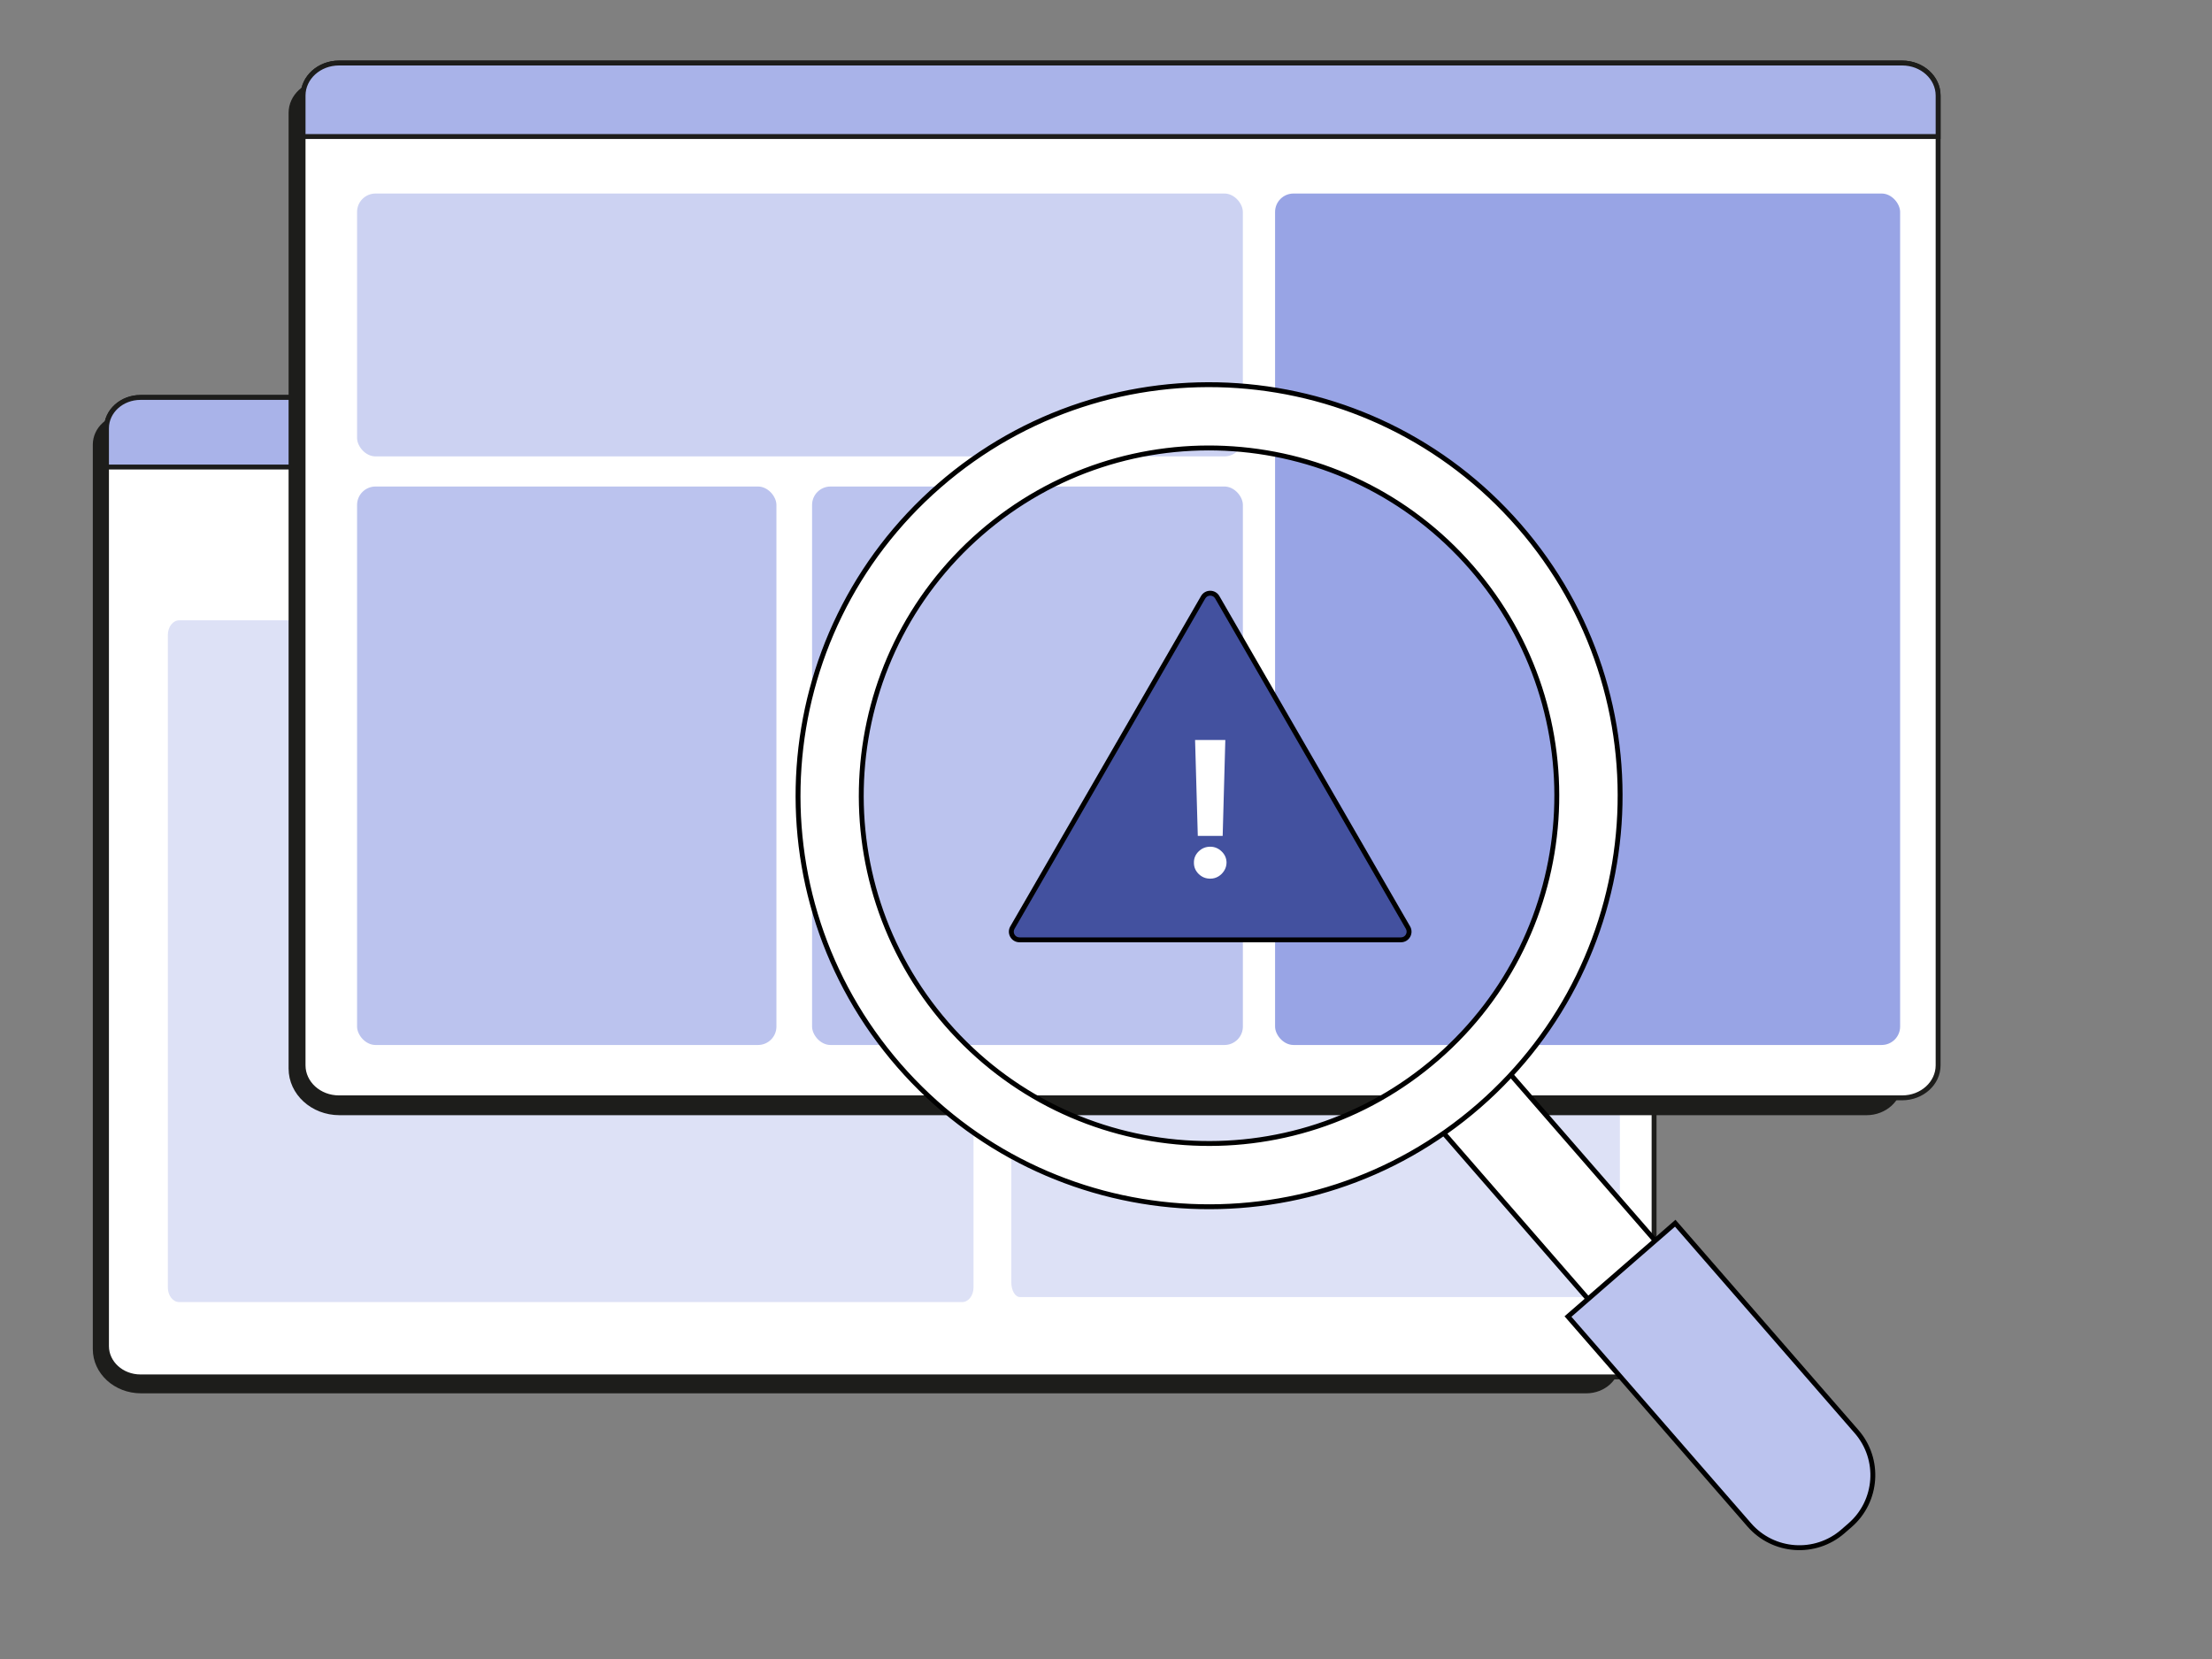
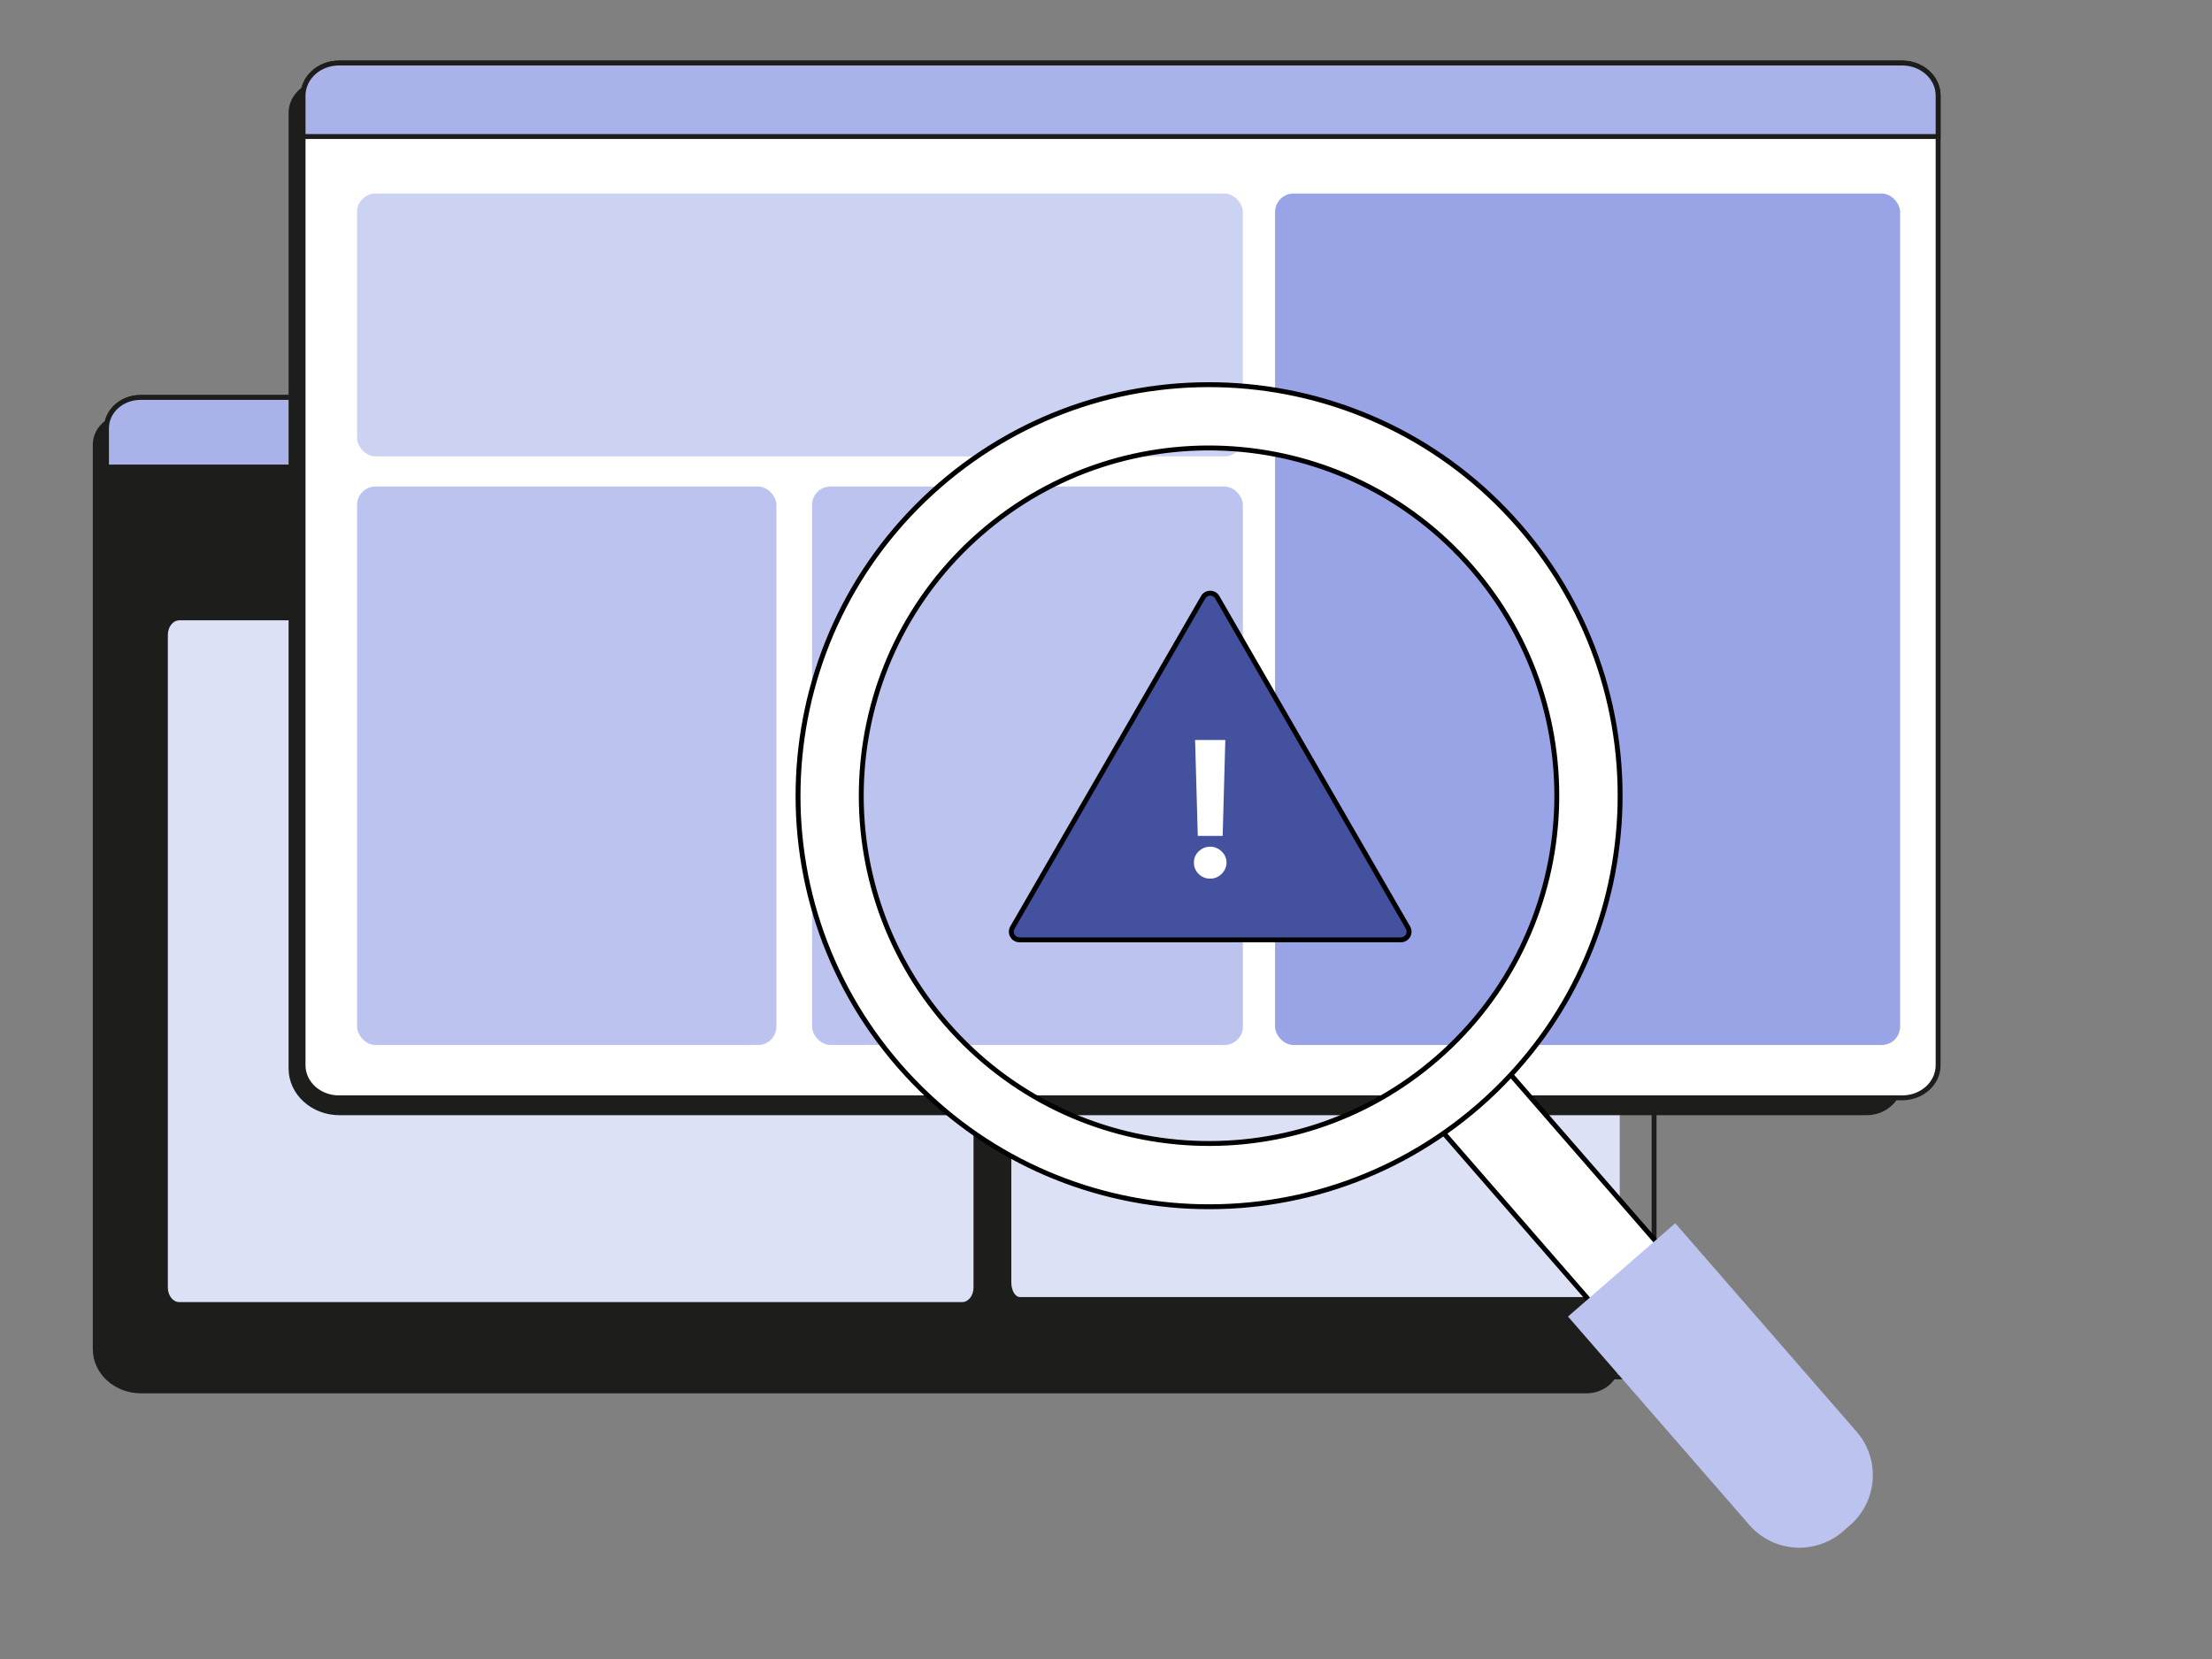
<svg xmlns="http://www.w3.org/2000/svg" width="240" height="180" viewBox="0 0 240 180" fill="none">
  <rect x="0" y="0" width="240" height="180" fill="#808080" stroke="none" />
  <path d="M69.359 29.405C69.359 36.492 63.614 42.237 56.527 42.237C49.44 42.237 43.695 36.492 43.695 29.405C43.695 22.318 49.44 16.573 56.527 16.573C63.614 16.573 69.359 22.318 69.359 29.405Z" fill="#D9D9D9" />
  <path d="M13.708 44.903H172.118C174.128 44.903 175.76 46.399 175.76 48.242V147.835C175.76 149.678 174.128 151.174 172.118 151.174H15.296C12.411 151.174 10.07 149.027 10.07 146.383V48.242C10.07 46.399 11.702 44.903 13.713 44.903H13.708Z" fill="#1D1D1B" />
-   <path d="M175.775 43.122H15.246C13.209 43.122 11.555 44.618 11.555 46.461V146.053C11.555 147.897 13.209 149.392 15.246 149.392H175.775C177.812 149.392 179.466 147.897 179.466 146.053V46.461C179.466 44.618 177.812 43.122 175.775 43.122Z" fill="white" />
  <path fill-rule="evenodd" clip-rule="evenodd" d="M11.289 46.461C11.289 44.447 13.088 42.856 15.245 42.856H175.775C177.933 42.856 179.731 44.447 179.731 46.461V146.053C179.731 148.068 177.933 149.658 175.775 149.658H15.245C13.088 149.658 11.289 148.068 11.289 146.053V46.461ZM15.245 43.387C13.33 43.387 11.82 44.789 11.82 46.461V146.053C11.82 147.726 13.33 149.127 15.245 149.127H175.775C177.691 149.127 179.2 147.726 179.2 146.053V46.461C179.2 44.789 177.691 43.387 175.775 43.387H15.245Z" fill="#1D1D1B" />
  <path d="M15.246 43.122H175.775C177.812 43.122 179.466 44.618 179.466 46.461V50.671H11.555V46.461C11.555 44.618 13.209 43.122 15.246 43.122Z" fill="#A9B3E9" />
  <path fill-rule="evenodd" clip-rule="evenodd" d="M15.245 43.387C13.33 43.387 11.82 44.789 11.82 46.461V50.405H179.2V46.461C179.2 44.789 177.691 43.387 175.775 43.387H15.245ZM11.289 46.461C11.289 44.447 13.088 42.856 15.245 42.856H175.775C177.933 42.856 179.731 44.447 179.731 46.461V50.936H11.289V46.461Z" fill="#1D1D1B" />
  <path d="M104.39 67.305H19.447C18.764 67.305 18.211 68.015 18.211 68.891V139.69C18.211 140.566 18.764 141.276 19.447 141.276H104.39C105.073 141.276 105.626 140.566 105.626 139.69V68.891C105.626 68.015 105.073 67.305 104.39 67.305Z" fill="#DDE1F6" />
  <path d="M90.211 92.972C93.525 92.972 96.212 89.526 96.212 85.274C96.212 81.023 93.525 77.576 90.211 77.576C86.897 77.576 84.211 81.023 84.211 85.274C84.211 89.526 86.897 92.972 90.211 92.972Z" fill="#7CDDCB" />
  <path fill-rule="evenodd" clip-rule="evenodd" d="M90.211 77.918C87.044 77.918 84.476 81.212 84.476 85.275C84.476 89.338 87.044 92.632 90.211 92.632C93.379 92.632 95.946 89.338 95.946 85.275C95.946 81.212 93.379 77.918 90.211 77.918ZM83.945 85.275C83.945 80.835 86.751 77.236 90.211 77.236C93.672 77.236 96.477 80.835 96.477 85.275C96.477 89.715 93.672 93.314 90.211 93.314C86.751 93.314 83.945 89.715 83.945 85.275Z" fill="black" />
  <path d="M174.823 66.756H110.66C110.145 66.756 109.727 67.466 109.727 68.342V139.142C109.727 140.017 110.145 140.728 110.66 140.728H174.823C175.339 140.728 175.757 140.017 175.757 139.142V68.342C175.757 67.466 175.339 66.756 174.823 66.756Z" fill="#DDE1F6" />
  <path d="M164.111 92.423C166.614 92.423 168.643 88.977 168.643 84.725C168.643 80.474 166.614 77.027 164.111 77.027C161.607 77.027 159.578 80.474 159.578 84.725C159.578 88.977 161.607 92.423 164.111 92.423Z" fill="#7CDDCB" />
  <path fill-rule="evenodd" clip-rule="evenodd" d="M164.116 77.369C161.723 77.369 159.784 80.663 159.784 84.726C159.784 88.789 161.723 92.083 164.116 92.083C166.508 92.083 168.448 88.789 168.448 84.726C168.448 80.663 166.508 77.369 164.116 77.369ZM159.383 84.726C159.383 80.287 161.502 76.688 164.116 76.688C166.73 76.688 168.849 80.287 168.849 84.726C168.849 89.166 166.73 92.765 164.116 92.765C161.502 92.765 159.383 89.166 159.383 84.726Z" fill="black" />
  <path d="M83.675 54.484H55.819C55.651 54.484 55.516 54.62 55.516 54.788V58.224C55.516 58.391 55.651 58.527 55.819 58.527H83.675C83.842 58.527 83.978 58.391 83.978 58.224V54.788C83.978 54.62 83.842 54.484 83.675 54.484Z" fill="#B589ED" />
  <path fill-rule="evenodd" clip-rule="evenodd" d="M55.819 54.751C55.798 54.751 55.781 54.768 55.781 54.789V58.224C55.781 58.245 55.798 58.263 55.819 58.263H83.674C83.695 58.263 83.713 58.245 83.713 58.224V54.789C83.713 54.768 83.695 54.751 83.674 54.751H55.819ZM55.25 54.789C55.25 54.474 55.505 54.22 55.819 54.22H83.674C83.989 54.22 84.243 54.474 84.243 54.789V58.224C84.243 58.539 83.989 58.794 83.674 58.794H55.819C55.505 58.794 55.25 58.539 55.25 58.224V54.789Z" fill="black" />
-   <path d="M120.784 54.484H92.928C92.761 54.484 92.625 54.62 92.625 54.788V58.224C92.625 58.391 92.761 58.527 92.928 58.527H120.784C120.952 58.527 121.088 58.391 121.088 58.224V54.788C121.088 54.62 120.952 54.484 120.784 54.484Z" fill="#B589ED" />
+   <path d="M120.784 54.484H92.928C92.761 54.484 92.625 54.62 92.625 54.788V58.224C92.625 58.391 92.761 58.527 92.928 58.527H120.784C120.952 58.527 121.088 58.391 121.088 58.224C121.088 54.62 120.952 54.484 120.784 54.484Z" fill="#B589ED" />
  <path fill-rule="evenodd" clip-rule="evenodd" d="M92.928 54.751C92.907 54.751 92.89 54.768 92.89 54.789V58.224C92.89 58.245 92.907 58.263 92.928 58.263H120.784C120.805 58.263 120.822 58.245 120.822 58.224V54.789C120.822 54.768 120.805 54.751 120.784 54.751H92.928ZM92.359 54.789C92.359 54.474 92.614 54.22 92.928 54.22H120.784C121.098 54.22 121.353 54.474 121.353 54.789V58.224C121.353 58.539 121.098 58.794 120.784 58.794H92.928C92.614 58.794 92.359 58.539 92.359 58.224V54.789Z" fill="black" />
  <path d="M157.901 54.484H130.046C129.878 54.484 129.742 54.62 129.742 54.788V58.224C129.742 58.391 129.878 58.527 130.046 58.527H157.901C158.069 58.527 158.205 58.391 158.205 58.224V54.788C158.205 54.62 158.069 54.484 157.901 54.484Z" fill="#B589ED" />
  <path fill-rule="evenodd" clip-rule="evenodd" d="M130.046 54.751C130.025 54.751 130.008 54.768 130.008 54.789V58.224C130.008 58.245 130.025 58.263 130.046 58.263H157.901C157.922 58.263 157.939 58.245 157.939 58.224V54.789C157.939 54.768 157.922 54.751 157.901 54.751H130.046ZM129.477 54.789C129.477 54.474 129.731 54.22 130.046 54.22H157.901C158.215 54.22 158.47 54.474 158.47 54.789V58.224C158.47 58.539 158.215 58.794 157.901 58.794H130.046C129.731 58.794 129.477 58.539 129.477 58.224V54.789Z" fill="black" />
  <path d="M169.266 54.484H161.827C161.659 54.484 161.523 54.62 161.523 54.788V58.224C161.523 58.391 161.659 58.527 161.827 58.527H169.266C169.434 58.527 169.57 58.391 169.57 58.224V54.788C169.57 54.62 169.434 54.484 169.266 54.484Z" fill="#B589ED" />
  <path fill-rule="evenodd" clip-rule="evenodd" d="M161.827 54.751C161.806 54.751 161.789 54.768 161.789 54.789V58.224C161.789 58.245 161.806 58.263 161.827 58.263H169.266C169.287 58.263 169.304 58.245 169.304 58.224V54.789C169.304 54.768 169.287 54.751 169.266 54.751H161.827ZM161.258 54.789C161.258 54.474 161.513 54.22 161.827 54.22H169.266C169.58 54.22 169.835 54.474 169.835 54.789V58.224C169.835 58.539 169.58 58.794 169.266 58.794H161.827C161.513 58.794 161.258 58.539 161.258 58.224V54.789Z" fill="black" />
  <path d="M169.389 67.228H111.602V96.056H169.389V67.228Z" fill="#F2E2FF" />
  <path fill-rule="evenodd" clip-rule="evenodd" d="M111.336 66.964H169.654V96.323H111.336V66.964ZM111.867 67.495V95.791H169.123V67.495H111.867Z" fill="#CCD2F2" />
  <path d="M168.663 100.754H112.327C111.927 100.754 111.602 101.079 111.602 101.48V104.929C111.602 105.33 111.927 105.655 112.327 105.655H168.663C169.064 105.655 169.389 105.33 169.389 104.929V101.48C169.389 101.079 169.064 100.754 168.663 100.754Z" fill="#2C2D34" />
  <path fill-rule="evenodd" clip-rule="evenodd" d="M112.327 101.02C112.073 101.02 111.867 101.226 111.867 101.481V104.93C111.867 105.184 112.073 105.39 112.327 105.39H168.663C168.917 105.39 169.123 105.184 169.123 104.93V101.481C169.123 101.226 168.917 101.02 168.663 101.02H112.327ZM111.336 101.481C111.336 100.933 111.78 100.489 112.327 100.489H168.663C169.21 100.489 169.654 100.933 169.654 101.481V104.93C169.654 105.477 169.21 105.921 168.663 105.921H112.327C111.78 105.921 111.336 105.477 111.336 104.93V101.481Z" fill="#CCD2F2" />
  <path d="M168.663 109.574H112.327C111.927 109.574 111.602 109.899 111.602 110.3V113.749C111.602 114.15 111.927 114.475 112.327 114.475H168.663C169.064 114.475 169.389 114.15 169.389 113.749V110.3C169.389 109.899 169.064 109.574 168.663 109.574Z" fill="#2C2D34" />
  <path fill-rule="evenodd" clip-rule="evenodd" d="M112.327 109.841C112.073 109.841 111.867 110.047 111.867 110.301V113.75C111.867 114.004 112.073 114.21 112.327 114.21H168.663C168.917 114.21 169.123 114.004 169.123 113.75V110.301C169.123 110.047 168.917 109.841 168.663 109.841H112.327ZM111.336 110.301C111.336 109.753 111.78 109.31 112.327 109.31H168.663C169.21 109.31 169.654 109.753 169.654 110.301V113.75C169.654 114.297 169.21 114.741 168.663 114.741H112.327C111.78 114.741 111.336 114.297 111.336 113.75V110.301Z" fill="#CCD2F2" />
  <path d="M35.156 8.721H202.518C204.642 8.721 206.366 10.301 206.366 12.248V117.469C206.366 119.417 204.642 120.997 202.518 120.997H36.834C33.785 120.997 31.312 118.729 31.312 115.936V12.248C31.312 10.301 33.037 8.721 35.161 8.721H35.156Z" fill="#1D1D1B" />
  <path d="M206.384 6.838H36.782C34.63 6.838 32.883 8.418 32.883 10.366V115.587C32.883 117.534 34.63 119.114 36.782 119.114H206.384C208.536 119.114 210.284 117.534 210.284 115.587V10.366C210.284 8.418 208.536 6.838 206.384 6.838Z" fill="white" />
  <path fill-rule="evenodd" clip-rule="evenodd" d="M32.617 10.366C32.617 8.248 34.509 6.573 36.782 6.573H206.384C208.657 6.573 210.549 8.248 210.549 10.366V115.587C210.549 117.706 208.657 119.381 206.384 119.381H36.782C34.509 119.381 32.617 117.706 32.617 115.587V10.366ZM36.782 7.104C34.751 7.104 33.148 8.59 33.148 10.366V115.587C33.148 117.364 34.751 118.85 36.782 118.85H206.384C208.415 118.85 210.018 117.364 210.018 115.587V10.366C210.018 8.59 208.415 7.104 206.384 7.104H36.782Z" fill="#1D1D1B" />
  <path d="M36.782 6.838H206.384C208.536 6.838 210.284 8.418 210.284 10.366V14.813H32.883V10.366C32.883 8.418 34.63 6.838 36.782 6.838Z" fill="#A9B3E9" />
  <path fill-rule="evenodd" clip-rule="evenodd" d="M36.782 7.104C34.751 7.104 33.148 8.59 33.148 10.366V14.549H210.018V10.366C210.018 8.59 208.415 7.104 206.384 7.104H36.782ZM32.617 10.366C32.617 8.248 34.509 6.573 36.782 6.573H206.384C208.657 6.573 210.549 8.248 210.549 10.366V15.08H32.617V10.366Z" fill="#1D1D1B" />
  <rect x="38.742" y="20.998" width="96.106" height="28.52" rx="2" fill="#CCD2F2" />
  <rect x="138.344" y="20.998" width="67.817" height="92.382" rx="2" fill="#98A4E5" />
  <rect x="38.742" y="52.787" width="45.5" height="60.594" rx="2" fill="#BBC3EE" />
  <rect x="88.109" y="52.787" width="46.742" height="60.594" rx="2" fill="#BBC3EE" />
  <path d="M161.28 113.57L154 119.904L194.337 166.259L201.616 159.924L161.28 113.57Z" fill="white" />
  <path fill-rule="evenodd" clip-rule="evenodd" d="M153.492 119.728L161.172 113.044L201.99 159.951L194.309 166.634L153.492 119.728ZM154.226 119.762L194.377 165.903L201.256 159.917L161.105 113.776L154.226 119.762Z" fill="black" />
  <path d="M170.13 142.84L181.762 132.718L201.437 155.328C204.043 158.324 203.727 162.873 200.732 165.48L199.951 166.159C196.956 168.766 192.407 168.45 189.8 165.454L170.125 142.844L170.13 142.84Z" fill="#BBC3EE" />
-   <path fill-rule="evenodd" clip-rule="evenodd" d="M169.75 142.817L181.787 132.343L201.637 155.154C204.339 158.26 204.012 162.977 200.906 165.68L200.125 166.359C197.019 169.062 192.302 168.734 189.599 165.628L169.75 142.817ZM170.499 142.869L190 165.28C192.51 168.164 196.892 168.469 199.777 165.958L200.557 165.279C203.442 162.769 203.746 158.387 201.236 155.502L181.735 133.092L170.499 142.869Z" fill="black" />
  <path d="M101.907 52.69C83.329 68.859 81.372 97.025 97.54 115.609C113.707 134.193 141.874 136.144 160.458 119.976C179.042 103.809 180.993 75.642 164.826 57.058C148.657 38.48 120.491 36.523 101.907 52.69ZM155.947 114.801C140.224 128.479 116.392 126.827 102.714 111.104C89.036 95.381 90.688 71.548 106.411 57.87C122.134 44.193 145.966 45.844 159.644 61.567C173.322 77.29 171.67 101.123 155.947 114.801Z" fill="white" />
  <path fill-rule="evenodd" clip-rule="evenodd" d="M101.733 52.49C120.428 36.226 148.761 38.195 165.026 56.883C181.29 75.578 179.328 103.913 160.633 120.177C141.939 136.441 113.604 134.478 97.34 115.783C81.076 97.089 83.044 68.755 101.733 52.49ZM102.082 52.891C83.614 68.963 81.669 96.962 97.74 115.435C113.812 133.908 141.811 135.848 160.285 119.776C178.758 103.705 180.697 75.705 164.626 57.232C148.553 38.765 120.555 36.819 102.082 52.891ZM159.444 61.742C145.863 46.13 122.198 44.489 106.586 58.071C90.973 71.653 89.333 95.317 102.915 110.93C116.496 126.542 140.161 128.182 155.773 114.6C171.386 101.019 173.026 77.354 159.444 61.742ZM106.237 57.67C122.071 43.896 146.071 45.56 159.845 61.393C173.619 77.227 171.956 101.227 156.122 115.001C140.288 128.775 116.288 127.112 102.514 111.278C88.74 95.445 90.403 71.445 106.237 57.67Z" fill="black" />
  <path d="M130.539 64.803C130.88 64.213 131.731 64.213 132.072 64.803L152.764 100.643C153.105 101.233 152.679 101.971 151.998 101.971H110.613C109.932 101.971 109.506 101.233 109.846 100.643L130.539 64.803Z" fill="#43519F" />
  <path fill-rule="evenodd" clip-rule="evenodd" d="M130.309 64.671C130.752 63.904 131.859 63.904 132.302 64.671L152.994 100.511C153.437 101.278 152.884 102.237 151.998 102.237H110.613C109.727 102.237 109.174 101.278 109.617 100.511L130.309 64.671ZM131.842 64.936C131.604 64.523 131.008 64.523 130.769 64.936L110.077 100.777C109.838 101.19 110.136 101.706 110.613 101.706H151.998C152.475 101.706 152.773 101.19 152.535 100.777L131.842 64.936Z" fill="black" />
  <path d="M132.946 80.29L132.659 90.692H129.96L129.665 80.29H132.946ZM131.309 95.334C130.822 95.334 130.404 95.165 130.055 94.826C129.706 94.483 129.534 94.072 129.539 93.593C129.534 93.119 129.706 92.713 130.055 92.375C130.404 92.036 130.822 91.867 131.309 91.867C131.776 91.867 132.187 92.036 132.541 92.375C132.895 92.713 133.074 93.119 133.079 93.593C133.074 93.912 132.988 94.205 132.821 94.471C132.659 94.732 132.445 94.942 132.179 95.102C131.914 95.257 131.624 95.334 131.309 95.334Z" fill="white" />
</svg>